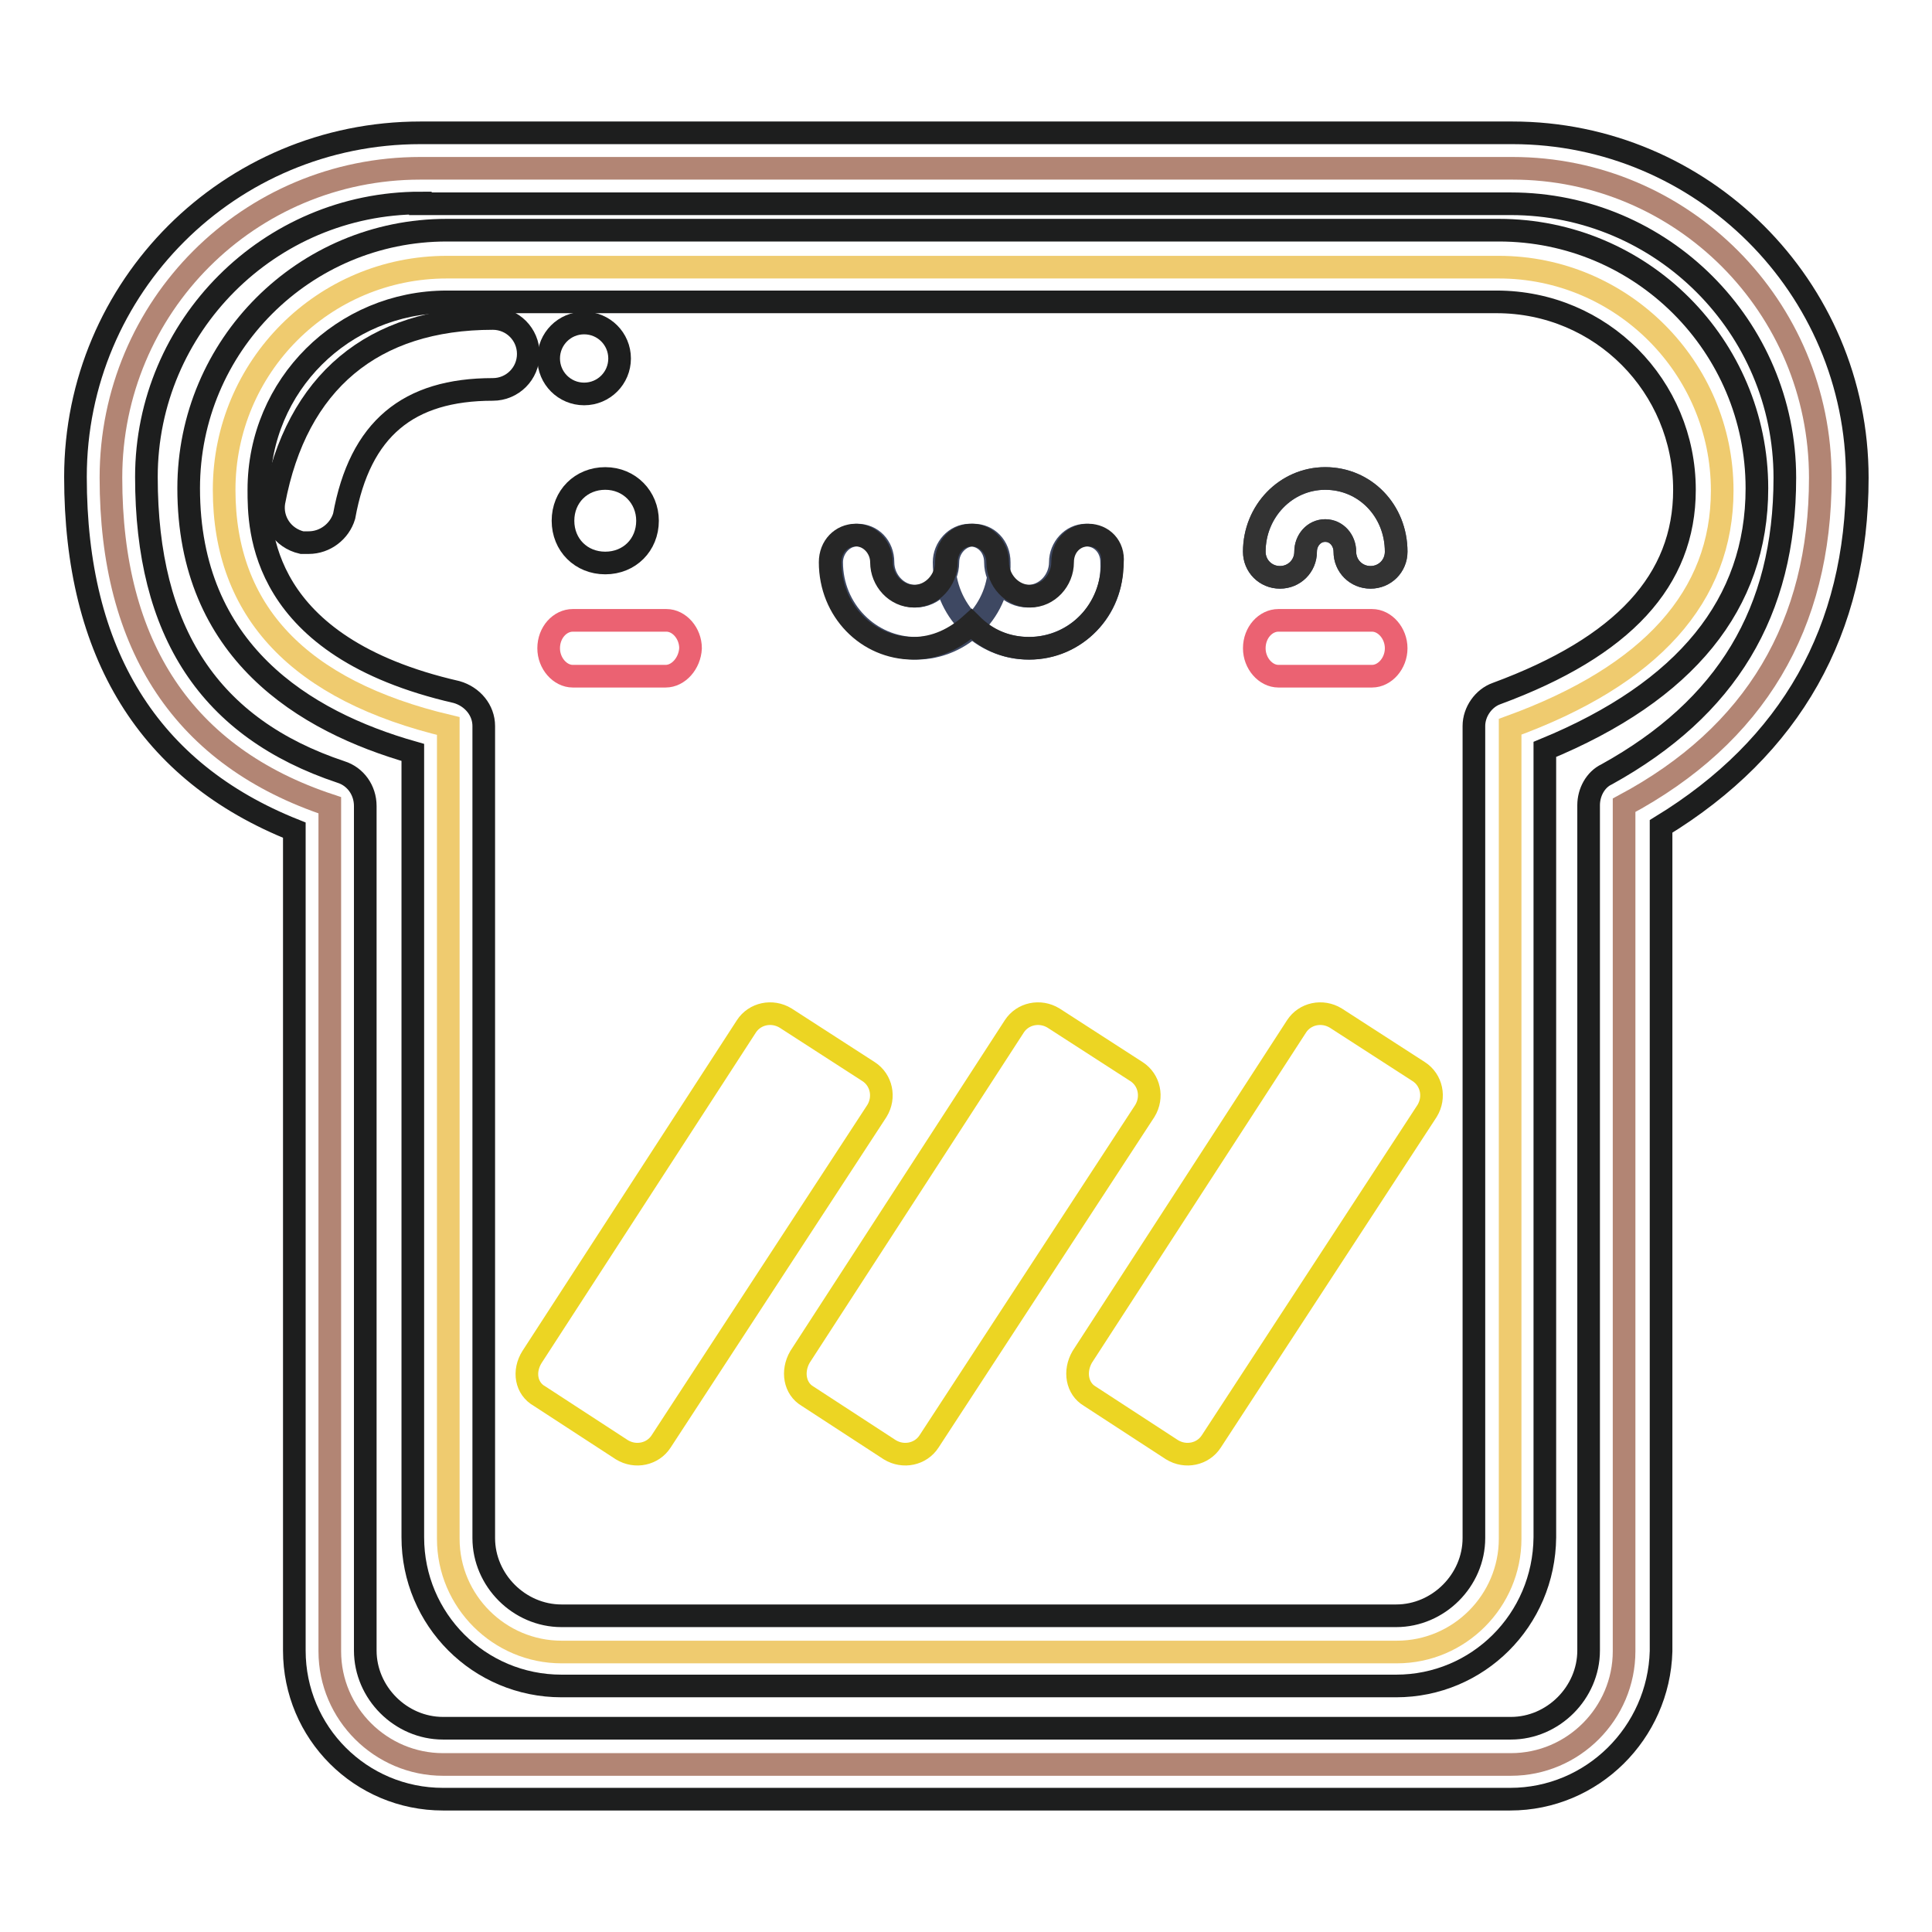
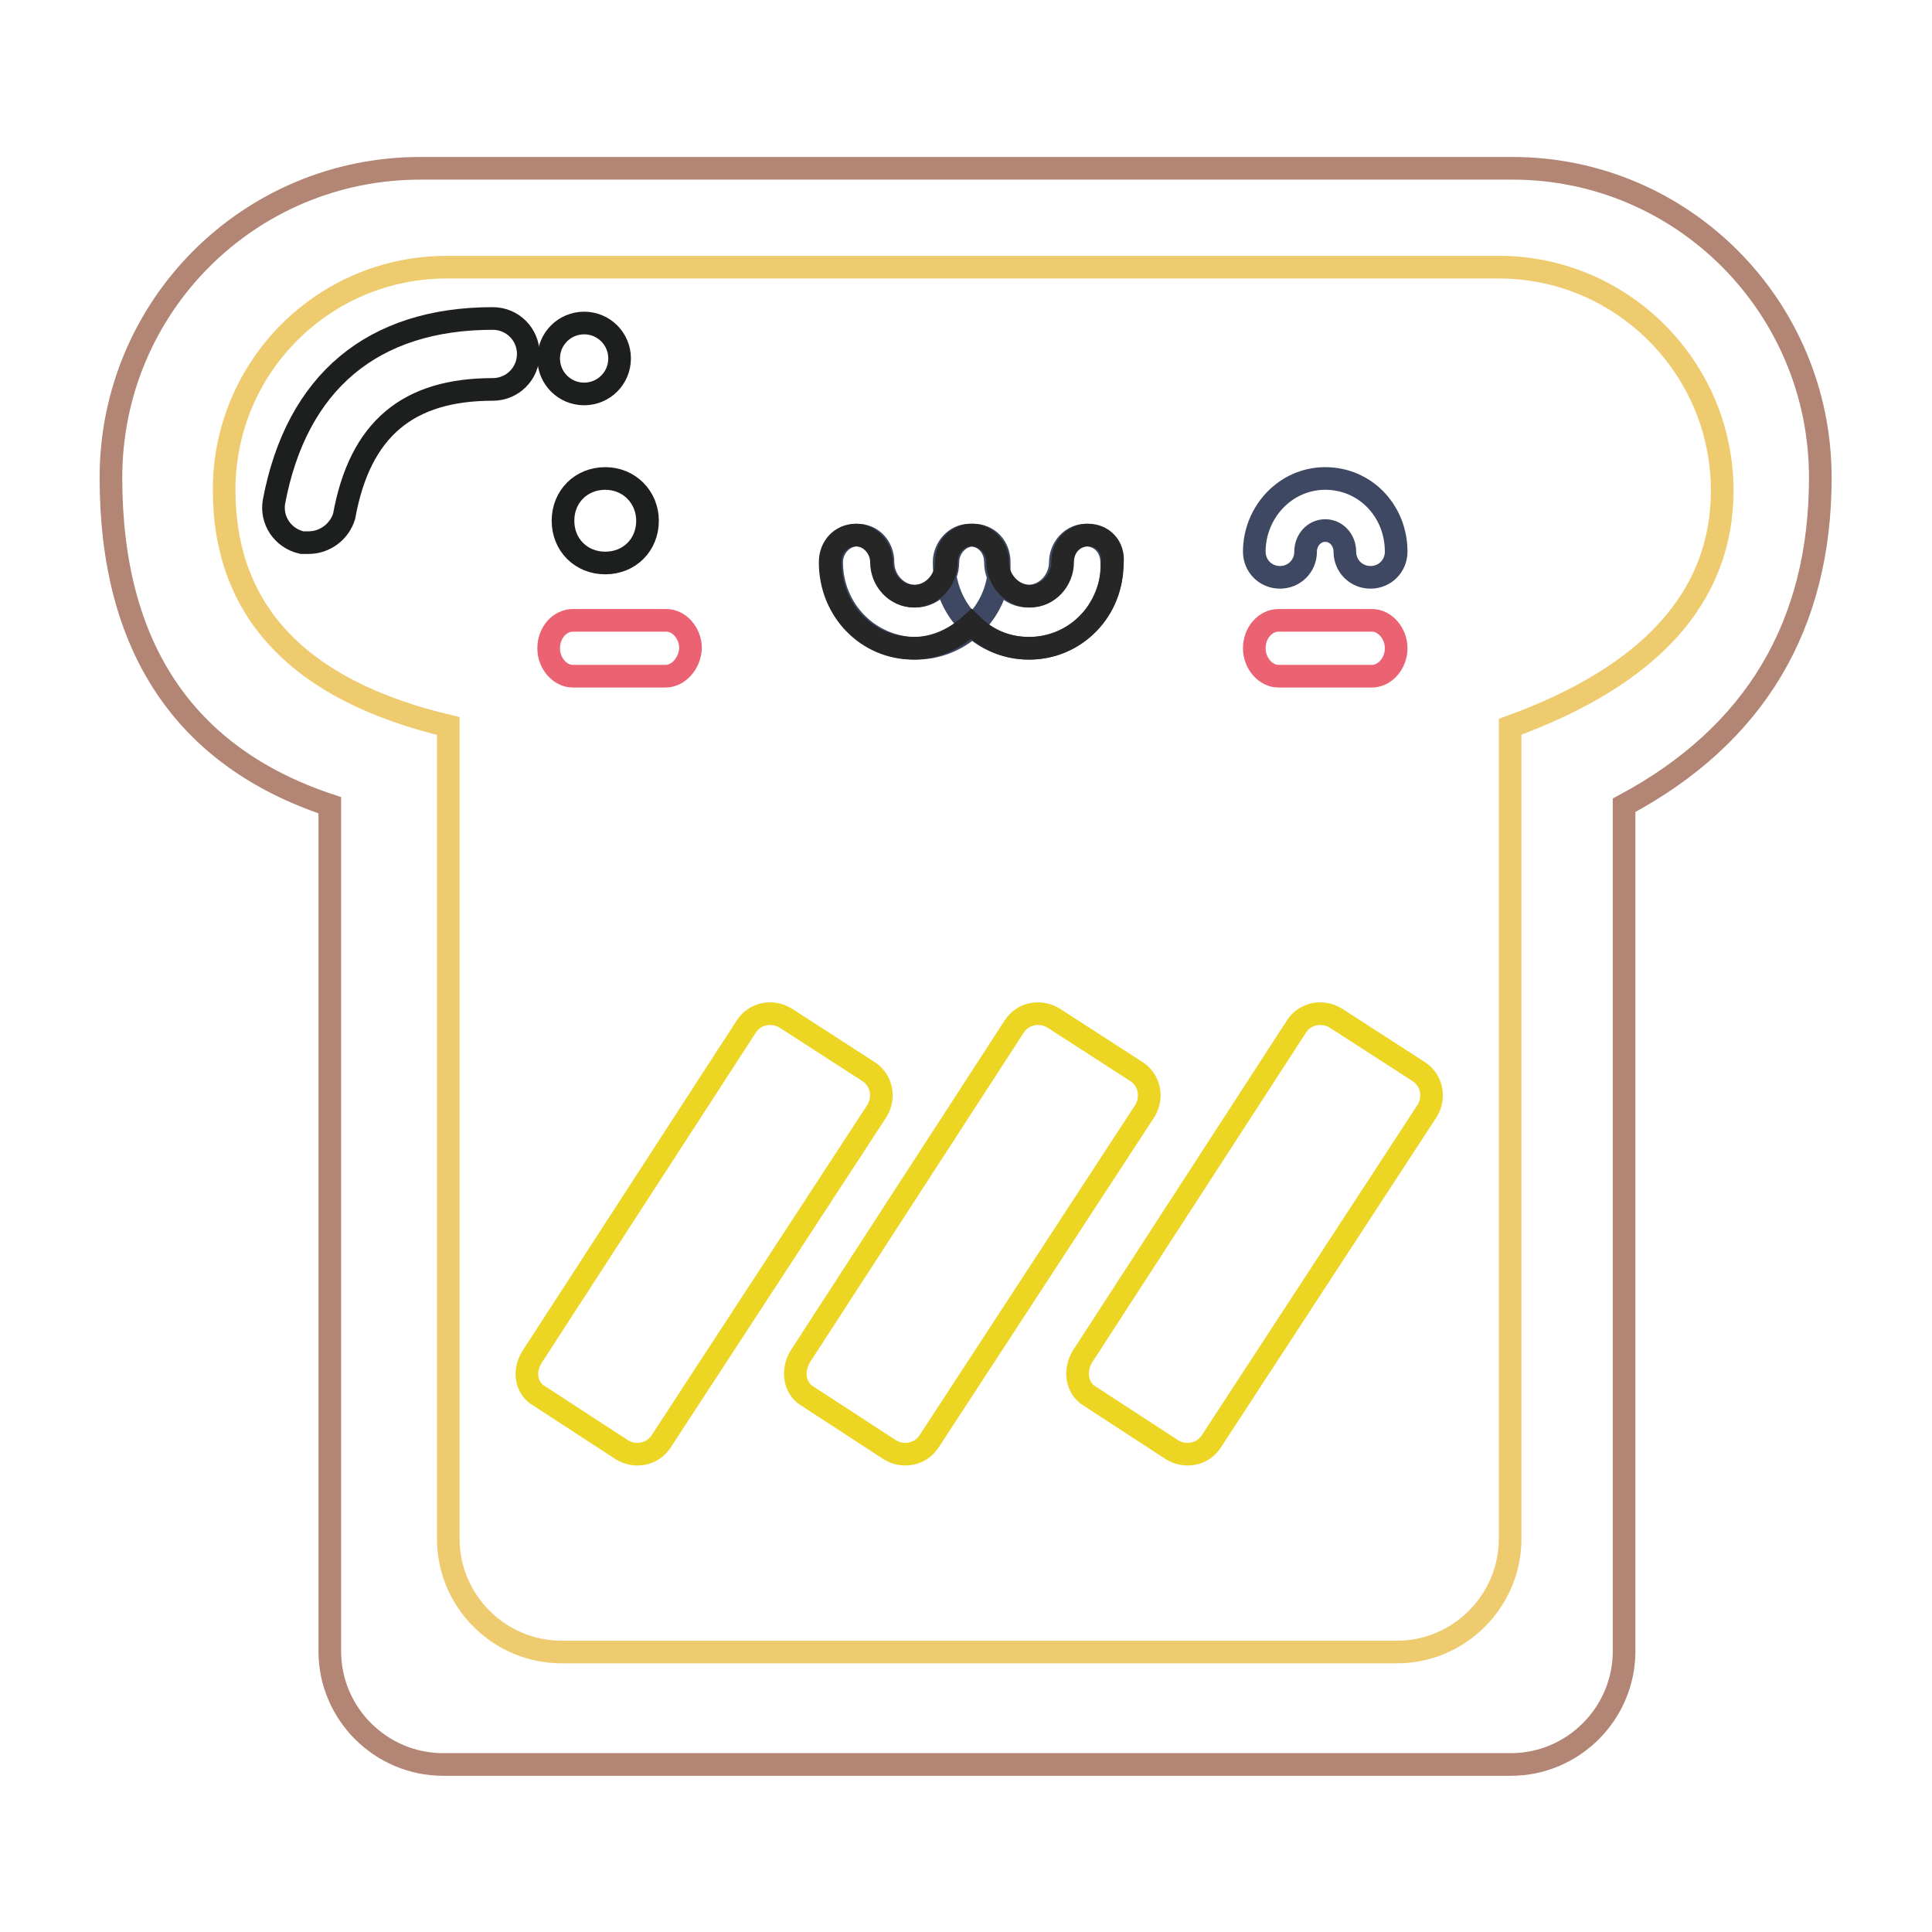
<svg xmlns="http://www.w3.org/2000/svg" version="1.1" x="0px" y="0px" viewBox="0 0 256 256" enable-background="new 0 0 256 256" xml:space="preserve">
  <g>
    <path stroke-width="3" fill-opacity="0" stroke="#b28574" d="M55.7,22.3h144.7c22.5,0,40.8,18.3,40.8,41c0,19.5-8.6,34.1-26,43.4v112.1c0,8.2-6.7,15-15,15H58.7 c-8.2,0-15-6.7-15-15V106.7c-19.3-6.4-29-21-29-43.4C14.7,40.6,33,22.3,55.7,22.3z" />
-     <path stroke-width="3" fill-opacity="0" stroke="#1d1e1e" d="M200.1,238.4H58.7c-10.9,0-19.7-8.8-19.7-19.7V110c-19.3-7.7-29-23.4-29-46.8C10,38,30.4,17.6,55.7,17.6 h144.7c25.1,0,45.7,20.4,45.7,45.7c0,20.2-8.8,35.7-26,46.2v109.3C219.8,229.6,211,238.4,200.1,238.4z M55.7,26.9 c-20,0-36.3,16.3-36.3,36.3c0,20.6,8.4,33.3,25.8,39.1c1.9,0.6,3.2,2.4,3.2,4.5v111.9c0,5.6,4.7,10.3,10.3,10.3h141.5 c5.6,0,10.3-4.7,10.3-10.3V106.7c0-1.7,0.9-3.4,2.4-4.1c15.9-8.8,23.6-21.5,23.6-39.3c0-20-16.3-36.3-36.3-36.3H55.7z" />
    <path stroke-width="3" fill-opacity="0" stroke="#efcb6f" d="M59.2,35.4h139.4c16.3,0,29.6,13.3,29.6,29.6c0,14-9.4,24.5-28.1,31.3v107.6c0,8.2-6.7,15-15,15H74.4 c-8.2,0-15-6.7-15-15V96.2C39.6,91.5,29.7,81,29.7,64.9C29.7,48.6,42.9,35.4,59.2,35.4z" />
-     <path stroke-width="3" fill-opacity="0" stroke="#1d1e1e" d="M185,223.4H74.4c-10.9,0-19.7-8.8-19.7-19.7V99.7C40.3,95.6,25,86.3,25,64.7c0-18.9,15.3-34.2,34.2-34.2 h139.4c18.9,0,34.2,15.3,34.2,34.2c0,15.3-9.4,26.9-28.1,34.6v104.4C204.6,214.7,195.8,223.4,185,223.4L185,223.4z M59.2,40 c-13.7,0-24.9,11-24.9,24.9c0,5.1,0,20.8,26.2,26.8c2.1,0.6,3.6,2.4,3.6,4.5v107.6c0,5.6,4.7,10.3,10.3,10.3H185 c5.6,0,10.3-4.7,10.3-10.3V96.2c0-1.9,1.3-3.7,3-4.3c16.8-6.2,24.9-15,24.9-27c0-13.7-11-24.9-24.9-24.9H59.2z" />
    <path stroke-width="3" fill-opacity="0" stroke="#eb6272" d="M88.2,89.6H75.9c-1.7,0-3.2-1.7-3.2-3.7c0-2.1,1.5-3.7,3.2-3.7h12.4c1.7,0,3.2,1.7,3.2,3.7 C91.4,87.9,89.9,89.6,88.2,89.6z M181.8,89.6h-12.4c-1.7,0-3.2-1.7-3.2-3.7c0-2.1,1.5-3.7,3.2-3.7h12.4c1.7,0,3.2,1.7,3.2,3.7 C185,87.9,183.5,89.6,181.8,89.6z" />
    <path stroke-width="3" fill-opacity="0" stroke="#3e4862" d="M121.4,85.9c-6.2,0-11.2-5.1-11.2-11.4c0-1.9,1.5-3.6,3.4-3.6c1.9,0,3.4,1.5,3.4,3.6c0,2.4,1.9,4.5,4.3,4.5 c2.4,0,4.3-2.1,4.3-4.5c0-1.9,1.5-3.6,3.4-3.6s3.4,1.5,3.4,3.6C132.6,80.8,127.5,85.9,121.4,85.9z" />
    <path stroke-width="3" fill-opacity="0" stroke="#3e4862" d="M136.3,85.9c-6.2,0-11.2-5.1-11.2-11.4c0-1.9,1.5-3.6,3.4-3.6c1.9,0,3.4,1.5,3.4,3.6c0,2.4,1.9,4.5,4.3,4.5 s4.3-2.1,4.3-4.5c0-1.9,1.5-3.6,3.4-3.6c1.9,0,3.4,1.5,3.4,3.6C147.6,80.8,142.5,85.9,136.3,85.9z M181.6,76.5 c-1.9,0-3.4-1.5-3.4-3.4c0-1.5-1.1-2.8-2.6-2.8s-2.6,1.3-2.6,2.8c0,1.9-1.5,3.4-3.4,3.4c-1.9,0-3.4-1.5-3.4-3.4 c0-5.2,4.1-9.7,9.4-9.7s9.4,4.3,9.4,9.7C185,75,183.5,76.5,181.6,76.5z" />
    <path stroke-width="3" fill-opacity="0" stroke="#262626" d="M144.2,70.9c-1.9,0-3.4,1.5-3.4,3.6c0,2.4-1.9,4.5-4.3,4.5s-4.3-2.1-4.3-4.5c0-1.9-1.5-3.6-3.4-3.6 s-3.4,1.5-3.4,3.6c0,2.4-1.9,4.5-4.3,4.5c-2.4,0-4.3-2.1-4.3-4.5c0-1.9-1.5-3.6-3.4-3.6c-1.9,0-3.4,1.5-3.4,3.6 c0,6.4,4.9,11.4,11,11.4c3,0,5.6-1.3,7.7-3.2c2.1,2.1,4.7,3.2,7.7,3.2c6.2,0,11-5.1,11-11.4C147.6,72.4,146.1,70.9,144.2,70.9 L144.2,70.9z" />
    <path stroke-width="3" fill-opacity="0" stroke="#1d1e1e" d="M80.2,63.4c-3.2,0-5.6,2.4-5.6,5.6c0,3.2,2.4,5.6,5.6,5.6c3.2,0,5.6-2.4,5.6-5.6 C85.8,65.9,83.4,63.4,80.2,63.4z M77.4,42.8c-2.6,0-4.7,2.1-4.7,4.7s2.1,4.7,4.7,4.7s4.7-2.1,4.7-4.7S80,42.8,77.4,42.8z" />
-     <path stroke-width="3" fill-opacity="0" stroke="#333333" d="M175.6,63.4c-5.2,0-9.4,4.3-9.4,9.7c0,1.9,1.5,3.4,3.4,3.4c1.9,0,3.4-1.5,3.4-3.4c0-1.5,1.1-2.8,2.6-2.8 s2.6,1.3,2.6,2.8c0,1.9,1.5,3.4,3.4,3.4c1.9,0,3.4-1.5,3.4-3.4C185,67.7,180.9,63.4,175.6,63.4z" />
    <path stroke-width="3" fill-opacity="0" stroke="#ecd523" d="M70.5,179.8L98.9,136c1.1-1.7,3.4-2.2,5.2-1.1l11,7.1c1.7,1.1,2.2,3.4,1.1,5.2l-28.6,43.8 c-1.1,1.7-3.4,2.2-5.2,1.1l-10.9-7.1C69.7,184,69.3,181.7,70.5,179.8z M106,179.8l28.4-43.8c1.1-1.7,3.4-2.2,5.2-1.1l11,7.1 c1.7,1.1,2.2,3.4,1.1,5.2l-28.6,43.8c-1.1,1.7-3.4,2.2-5.2,1.1l-10.9-7.1C105.3,184,104.9,181.7,106,179.8z M143.4,179.8l28.4-43.8 c1.1-1.7,3.4-2.2,5.2-1.1l11,7.1c1.7,1.1,2.2,3.4,1.1,5.2l-28.6,43.8c-1.1,1.7-3.4,2.2-5.2,1.1l-10.9-7.1 C142.7,184,142.3,181.7,143.4,179.8z" />
    <path stroke-width="3" fill-opacity="0" stroke="#1d1e1e" d="M40.9,71.9h-0.9c-2.6-0.6-4.1-3-3.7-5.4c3-15.9,13.1-24.3,29-24.3c2.6,0,4.7,2.1,4.7,4.7s-2.1,4.7-4.7,4.7 c-11.2,0-17.6,5.2-19.7,16.8C45,70.4,43.1,71.9,40.9,71.9L40.9,71.9z" />
  </g>
</svg>